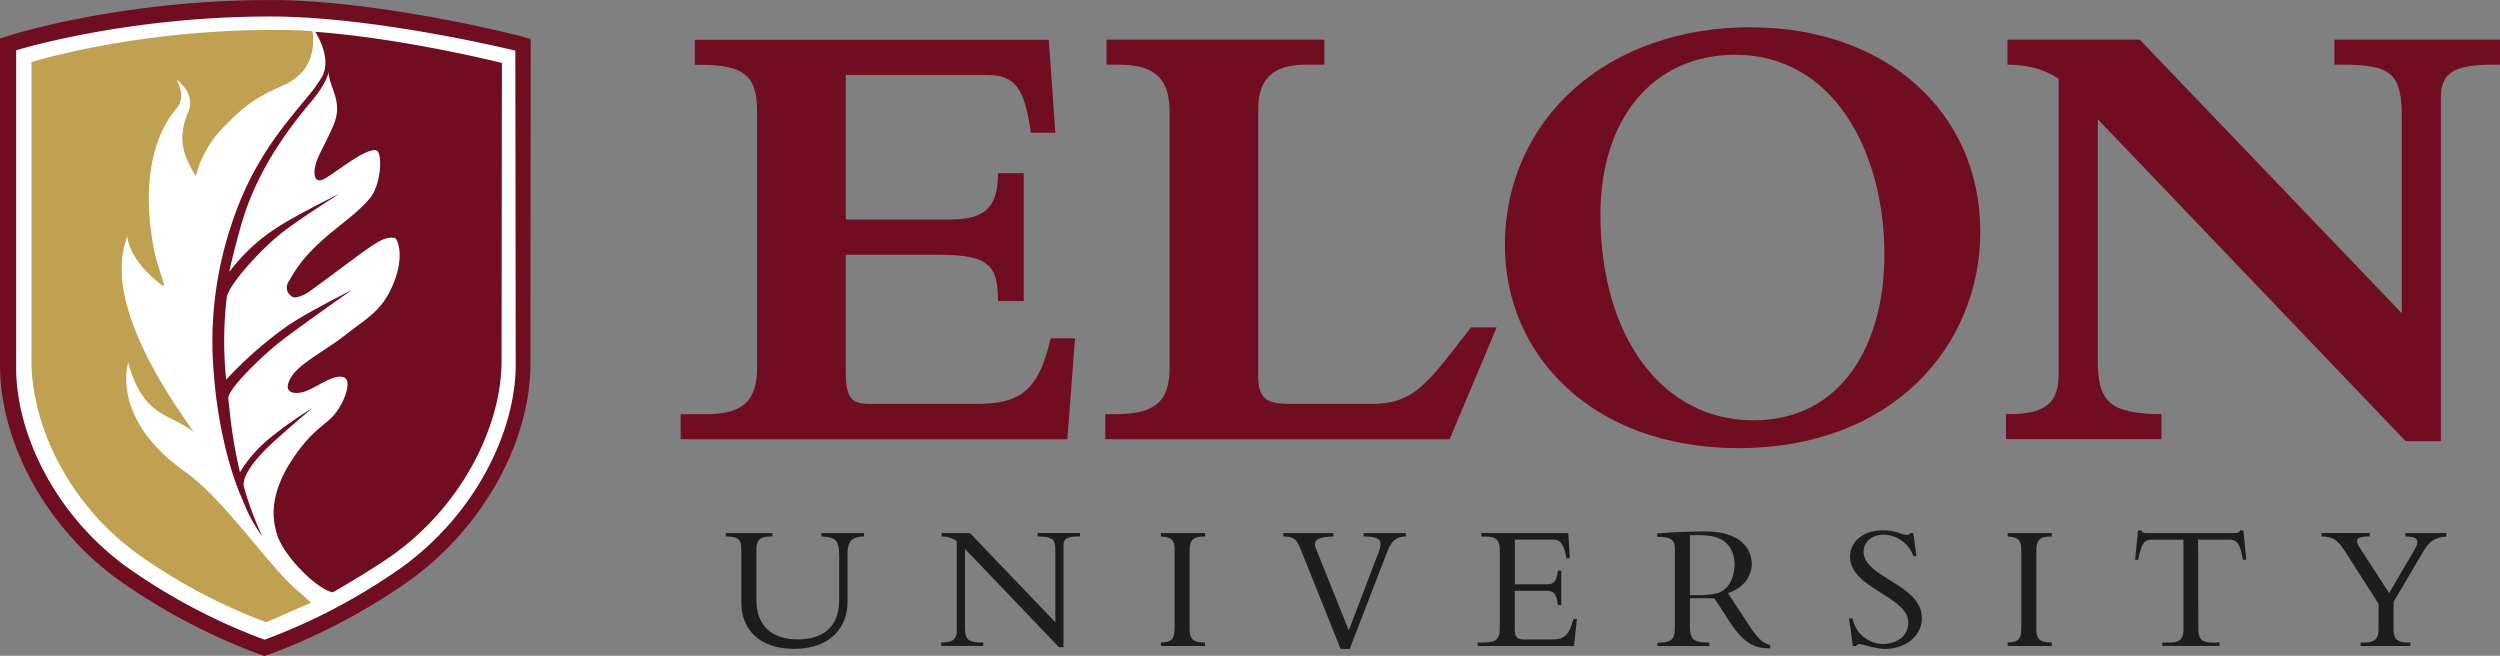
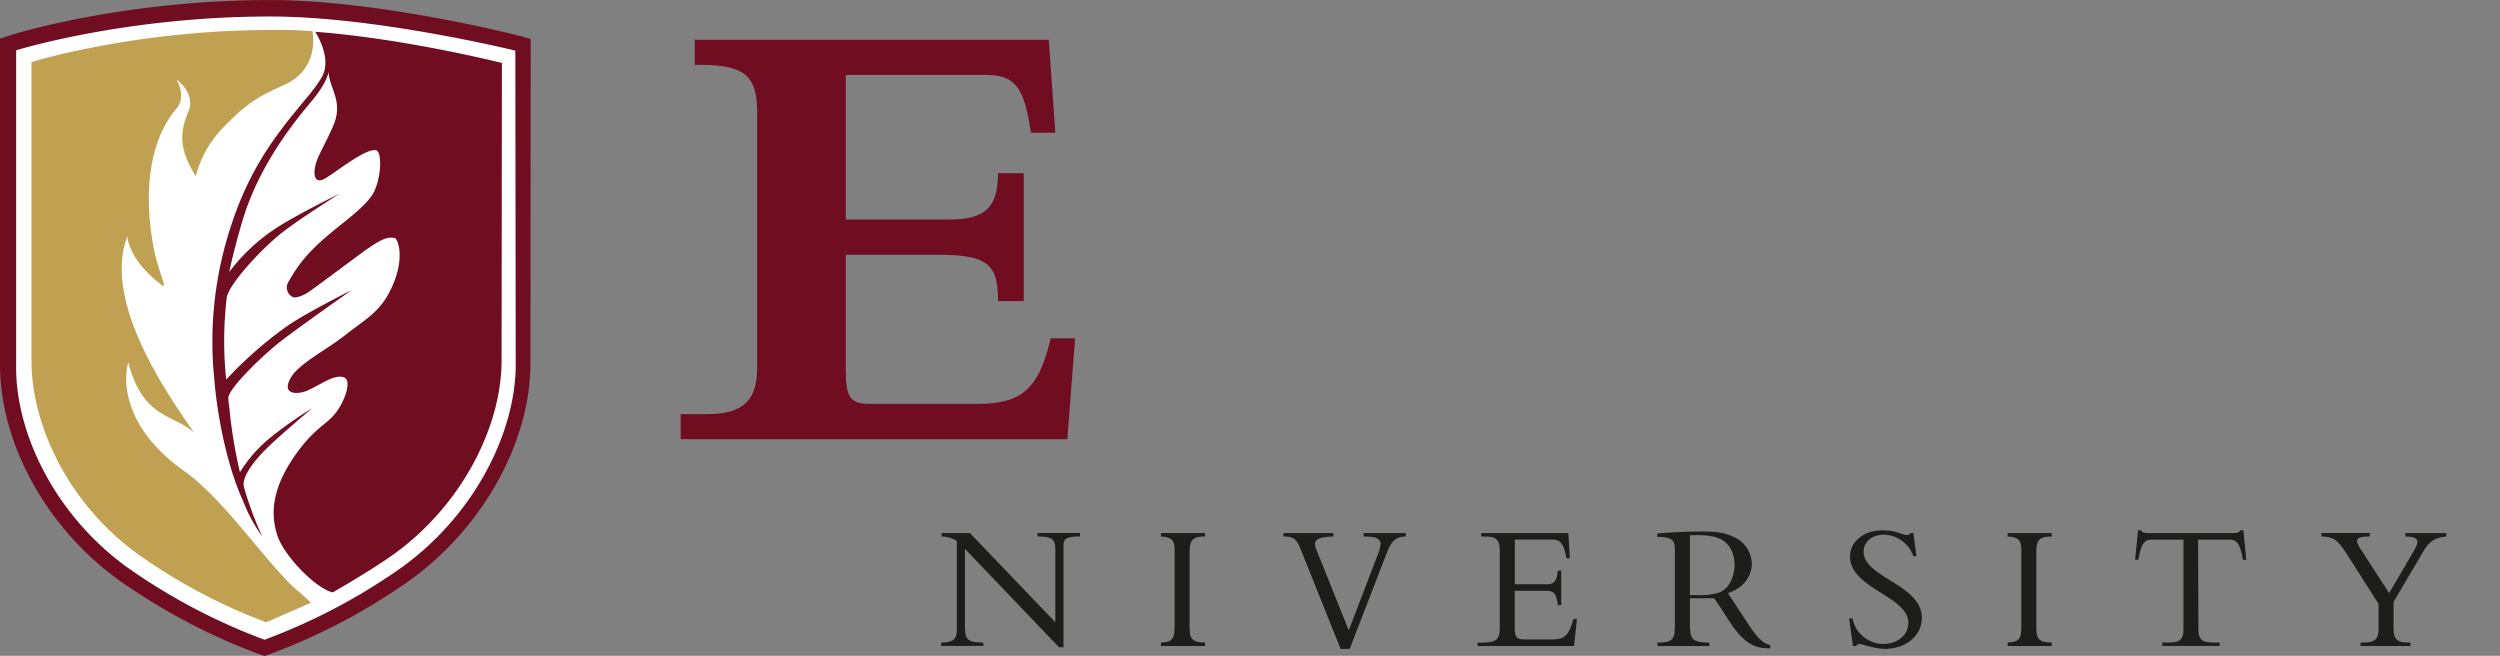
<svg xmlns="http://www.w3.org/2000/svg" id="Layer_1" data-name="Layer 1" viewBox="0 0 732 192.02">
  <rect x="0" y="0" width="732" height="192.02" fill="#808080" stroke="none" />
  <defs>
    <style>.cls-1{fill:#1d1d1b;}.cls-2{fill:#710d20;}.cls-3{fill:#fff;}.cls-4{fill:#bfa151;}</style>
  </defs>
  <title>elon-university-logo</title>
-   <path class="cls-1" d="M262,435.07v1c-3.56.06-4.84,1.49-4.84,4.89v14.35c0,6.59-4.2,13.66-15.73,13.66-10.15,0-15.36-5.8-15.36-13.39V440.07c0-3.4-1-3.93-4.57-4v-1h13.66v1h-.48c-2.92,0-4.2.8-4.2,3.88v14.77c0,7.18,4.2,11.49,12.12,11.49,6,0,12.12-2.5,12.12-11.54V442.3c0-5.1-.8-6-5.21-6.22v-1Z" transform="translate(-9 -278.99)" />
  <path class="cls-1" d="M319.07,468.5l-27.53-28.8v22.79c0,3.83.85,4.63,5.37,4.63v1H284.58v-1h.21c3.3,0,4.36-1.12,4.36-3.56V437.41a7.83,7.83,0,0,0-4.46-1.33v-1H293l25,26.1V440c0-3.25-.95-3.83-5.21-3.94v-1h12.44v1c-4,0-4.84.69-4.84,2.77V468.5Z" transform="translate(-9 -278.99)" />
  <path class="cls-1" d="M361.84,468.13H348.92v-1c3.3-.16,4-1,4-4.57V439.91c0-2.87-1-3.67-4-3.83v-1h12.92v1c-3.35,0-4.52.75-4.52,4.31v22.53c0,3.14.85,4.2,4.52,4.2Z" transform="translate(-9 -278.99)" />
  <path class="cls-1" d="M401.53,469,390,440.23c-1.33-3.35-2-4.15-5.21-4.15v-1h14.62v1c-4.9.11-6.07,1.22-5.05,3.67l9.56,23.81,8.39-21.95a10.21,10.21,0,0,0,.91-3.29c0-1.6-1.33-2.24-4.94-2.24v-1h12.33v1c-2.77,0-4.2,1.28-5.47,4.58L404.19,469Z" transform="translate(-9 -278.99)" />
  <path class="cls-1" d="M466.14,456.17h-1c-.42-3.77-1.44-4.2-3.62-4.2h-9v11.32c0,2.45.9,2.93,2.87,2.93h8.18c3.72,0,4.84-1.44,6.16-6h1l-.85,7.92H441.64v-1h1.49c4.25,0,5-1.17,5-4.36V440.33c0-3-.7-4.25-4.25-4.25h-1.17v-1h25.5l.43,7.38h-1c-.69-4.52-2-5.47-3.93-5.47H452.54v13.07h9.51c1.91,0,2.81-.9,3.08-4h1Z" transform="translate(-9 -278.99)" />
  <path class="cls-1" d="M527.35,468.82c-3.93,0-7.33-.69-12.06-8-.69-1.07-3.67-5.8-4.42-6.65h-7.06v7.13c0,4.62.37,5.84,5.68,5.84v1H494.3v-1c5.1,0,5.1-1.38,5.1-5.95V439.85c0-2.65-.8-3.66-5.16-3.66v-1c4.47-.37,9-.58,13.5-.58,4.2,0,6.59.47,8.88,1.59a8.75,8.75,0,0,1,5.31,7.87c0,1.43-.48,6.37-7,8.6l6.48,9.84c2.45,3.72,4.15,5,5.9,5.31Zm-23.54-15.57h2.12a20.76,20.76,0,0,0,5.9-.58c3.67-1.07,5.05-5.16,5.05-8.35,0-2.13-.69-5.85-4.25-7.55-2.55-1.22-5.9-1.11-8.82-1.06Z" transform="translate(-9 -278.99)" />
  <path class="cls-1" d="M551.42,460.05a9.2,9.2,0,0,0,9,7.49c3.56,0,7.33-2.07,7.33-6.27,0-7.65-17.06-10-17.06-19.29,0-4.41,4-7.71,9.46-7.71,4.47,0,5.37,1.34,7.23,1.34a1,1,0,0,0,1-.54h.85l.9,6.75h-.9a9.4,9.4,0,0,0-8.56-6.27c-3.5,0-6,2-6,5,0,7.56,17.05,9.57,17.05,19.35,0,5.21-4.62,9.08-10.84,9.08-2.92,0-6.64-1.43-7.38-1.43a1.25,1.25,0,0,0-1.06.59h-.91l-1.11-8.08Z" transform="translate(-9 -278.99)" />
  <path class="cls-1" d="M609.76,468.13H596.84v-1c3.3-.16,4-1,4-4.57V439.91c0-2.87-1-3.67-4-3.83v-1h12.92v1c-3.35,0-4.52.75-4.52,4.31v22.53c0,3.14.85,4.2,4.52,4.2Z" transform="translate(-9 -278.99)" />
  <path class="cls-1" d="M652.69,463.24c0,2.87,1,3.88,4.2,3.88h2v1H642.11v-1h2c3.24,0,4.2-1,4.2-3.88V437H639c-2.13,0-3.09,1.22-3.89,5.9h-.95l.85-8.62h1a.8.8,0,0,0,.58.65,3.62,3.62,0,0,0,1.06.15h25.56c.75,0,1.55-.15,1.65-.8h1l.86,8.62h-1c-.79-4.68-1.75-5.9-3.87-5.9h-9.25Z" transform="translate(-9 -278.99)" />
  <path class="cls-1" d="M716,439.91c1.7-2.93.69-3.83-2.7-3.83v-1h12v1c-3.62.27-5.16,1.7-6.65,4.2l-8.82,14.93v8c0,2.81,1,3.92,4.26,3.92h.68v1H700.19v-1h1c3.3,0,4.25-1.22,4.25-3.82V455.8L696,441c-2.6-4.08-3.82-4.83-7.28-4.94v-1h14.14v1c-4.15,0-4.42,1-2.82,3.46l8.5,13.13Z" transform="translate(-9 -278.99)" />
  <path class="cls-2" d="M297.84,300.93h-41.2v42.33h30.47c10.35,0,14.11-3.57,14.11-13.55h7.53v37.44h-7.53c0-10.16-2.44-13.55-16.93-13.55H256.64v33.86c0,8.09,1.51,9.78,7,9.78H295c12.22,0,18.06-3.38,21.63-19.19h7.15l-2.26,29.54H208.3v-7.34H216c10.91,0,14.68-4.32,14.68-13.54v-75c0-10.16-3.39-13.73-16.37-13.73h-1.88v-7.34H316.08L318,317.86h-7.15c-1.88-12.79-4.33-16.93-13-16.93" transform="translate(-9 -278.99)" />
-   <path class="cls-2" d="M433.46,407.59H332.63v-7.34h3.2c12,0,15.62-4.32,15.62-13.54V311.47c0-11.1-6.4-13.54-14.86-13.54H333v-7.34h63.77v7.34h-5.46c-9.78,0-13.92,4.32-13.92,13.16v77.5c0,7,2.08,8.65,9.41,8.65H410.7c12.6,0,16.36-6.2,29-22.38h7.52Z" transform="translate(-9 -278.99)" />
-   <path class="cls-2" d="M521.68,287c39.31,0,67.15,24.64,67.15,59.81,0,33.48-25.77,63.39-70.73,63.39-43.26,0-68.47-27.65-68.47-59.25,0-37.25,30.1-64,72-64m.75,115.11c26.14,0,38.37-22.57,38.37-48.53,0-30.28-15-58.5-43.64-58.5-23.89,0-39.5,18.44-39.5,46.84,0,35.93,18.25,60.19,44.77,60.19" transform="translate(-9 -278.99)" />
-   <path class="cls-2" d="M623.25,385c0,11.47,3.57,15.23,18.62,15.23v7.34H596.35v-7.34h1.13c11.47,0,14.29-4.14,14.29-11.85V302.06c-4.14-2.82-9.22-4.13-15-4.13v-7.34h38.74l76.75,80.13v-56.8c0-13.55-2.82-16-17.87-16h-1.88v-7.34H741v7.34h-1.88c-11.67,0-15.43,2.44-15.43,9.59V408.15H713.35l-90.1-94.23Z" transform="translate(-9 -278.99)" />
  <path class="cls-2" d="M161,289.48C159.35,289,119.54,279,88.2,279c-43,0-74.76,9.86-76.09,10.28l-3.11,1v95.51c0,22.89,13.51,47.54,34.41,62.78a179.88,179.88,0,0,0,41.35,21.91l1.71.57,1.79-.61a179.7,179.7,0,0,0,41.22-21.88c20.91-15.25,34.82-40.17,34.82-63l.09-95.17Z" transform="translate(-9 -278.99)" />
  <path class="cls-3" d="M160,385.78c0,19.21-11.47,43.36-33.09,59.14A175.26,175.26,0,0,1,86.73,466.2l-.27.1-.29-.1A175.5,175.5,0,0,1,46,444.93c-21.59-15.77-32.57-40-32.27-59V293.72s31.69-9.9,74.44-9.9c31.14,0,71.72,10,71.72,10Z" transform="translate(-9 -278.99)" />
  <path class="cls-2" d="M101.32,288.3c1.69,2.81,4.54,8.75,1.85,13.38a44,44,0,0,1-4,5.5C91.8,316.11,83,326.13,77,344.06a107.91,107.91,0,0,0-5.29,45.52c1,12.68,4.24,26.91,8.37,35.87a46.07,46.07,0,0,0,5.72,10.63,98.31,98.31,0,0,1-5.41-14.61c-.63-3.3,3.89-8.44,6.89-11.38,3.65-3.58,13.13-11.59,13.13-11.59a118.41,118.41,0,0,0-12.78,9.06,40.17,40.17,0,0,0-8.37,9.7,138.23,138.23,0,0,1-3-17.78c-.16-1.66-.27-2.1-.41-3.91-.1-2.68,9.73-12.23,15.13-16.47,5.83-4.54,21-15.17,21-15.17s-14.28,7.13-19.39,10.89a115.62,115.62,0,0,0-17.36,15.32A108.93,108.93,0,0,1,75.4,366c.63-3.48,8.66-12.65,15.21-18.11,4.85-4.05,17.9-12.24,17.9-12.24S95.7,341.94,90,345.7a53.36,53.36,0,0,0-13.85,12.91c.65-3.55,2.72-11.25,3.8-14.86,4.15-13.86,12.13-25.51,20.17-35,2.18-2.53,4.63-6.18,5.1-8.71.11,4.71,4.5,8.66,1.33,15.83-2.79,6.3-4.31,8.37-5.08,11.1s-.59,6.08,2.58,4.35,11.82-8.95,15.06-8.33c2,.39,1.52,9.76-1.57,13.74-5.18,6.71-15.81,11.66-22.37,21.94-.71,1.12-1.65,2.7-1.9,3.19A3.07,3.07,0,0,0,94.83,366c.77.29,2.32-.28,3.72-1,1.11-.51,16.57-12.2,17.81-13,3.88-2.65,5.81-3.77,8.19-3.33.85.14,3,5.26-.36,13.36s-7.48,9.85-14.22,15.16c-5.19,4.1-13.08,8.1-15.57,12s-.66,5.42,3,4.67,9.43-5.9,12.52-4.27c2,1.08.13,6.71-2.62,10.28-2.84,3.72-6.62,4.44-12.77,13.73C87,425.05,89.3,432.35,90,435.1c1.64,6.27,11.58,16.35,16.43,17.33,4.63-2.62,13.64-8.06,18.43-11.57,20.34-15,31-38,31-56.2l.1-87.23s-28.15-7.12-54.65-9.13" transform="translate(-9 -278.99)" />
  <path class="cls-4" d="M95.49,451.38A18.23,18.23,0,0,1,94.06,450l.1.18c-9.35-9.42-20.33-25.54-31.19-33.24C41.2,401.5,46.54,385.11,46.54,385.11c4.42,16.51,12.83,14.95,19.23,20.46C57.42,393.63,39,366.88,46.31,348.15c0,0,0,6.74,10.21,14.43,1.62,1.21-1.36-4.73-2.53-11-2.14-11.32-3.09-29.13,6.65-40.79,2.6-3.12,1-6.57.06-8.51,0,0,5.77,4.08,3.45,9.42-3.57,8.21-1.15,13.33,2.17,18.87A31.9,31.9,0,0,1,74,316.7c7.07-7.38,10.54-9.44,18.23-12.86,9-4,8.78-12.37,8.28-15.71a117.5,117.5,0,0,0-12-.36c-40.21,0-70.29,9.4-70.29,9.4V384.7c0,18.23,10.31,41.2,30.64,56.17a164.15,164.15,0,0,0,37.74,20.19l.27.09.26-.09c2.83-1.05,3-1.35,11.95-5.14,1.17-.54,1-.37.89-.47a50.87,50.87,0,0,0-4.5-4.07" transform="translate(-9 -278.99)" />
</svg>